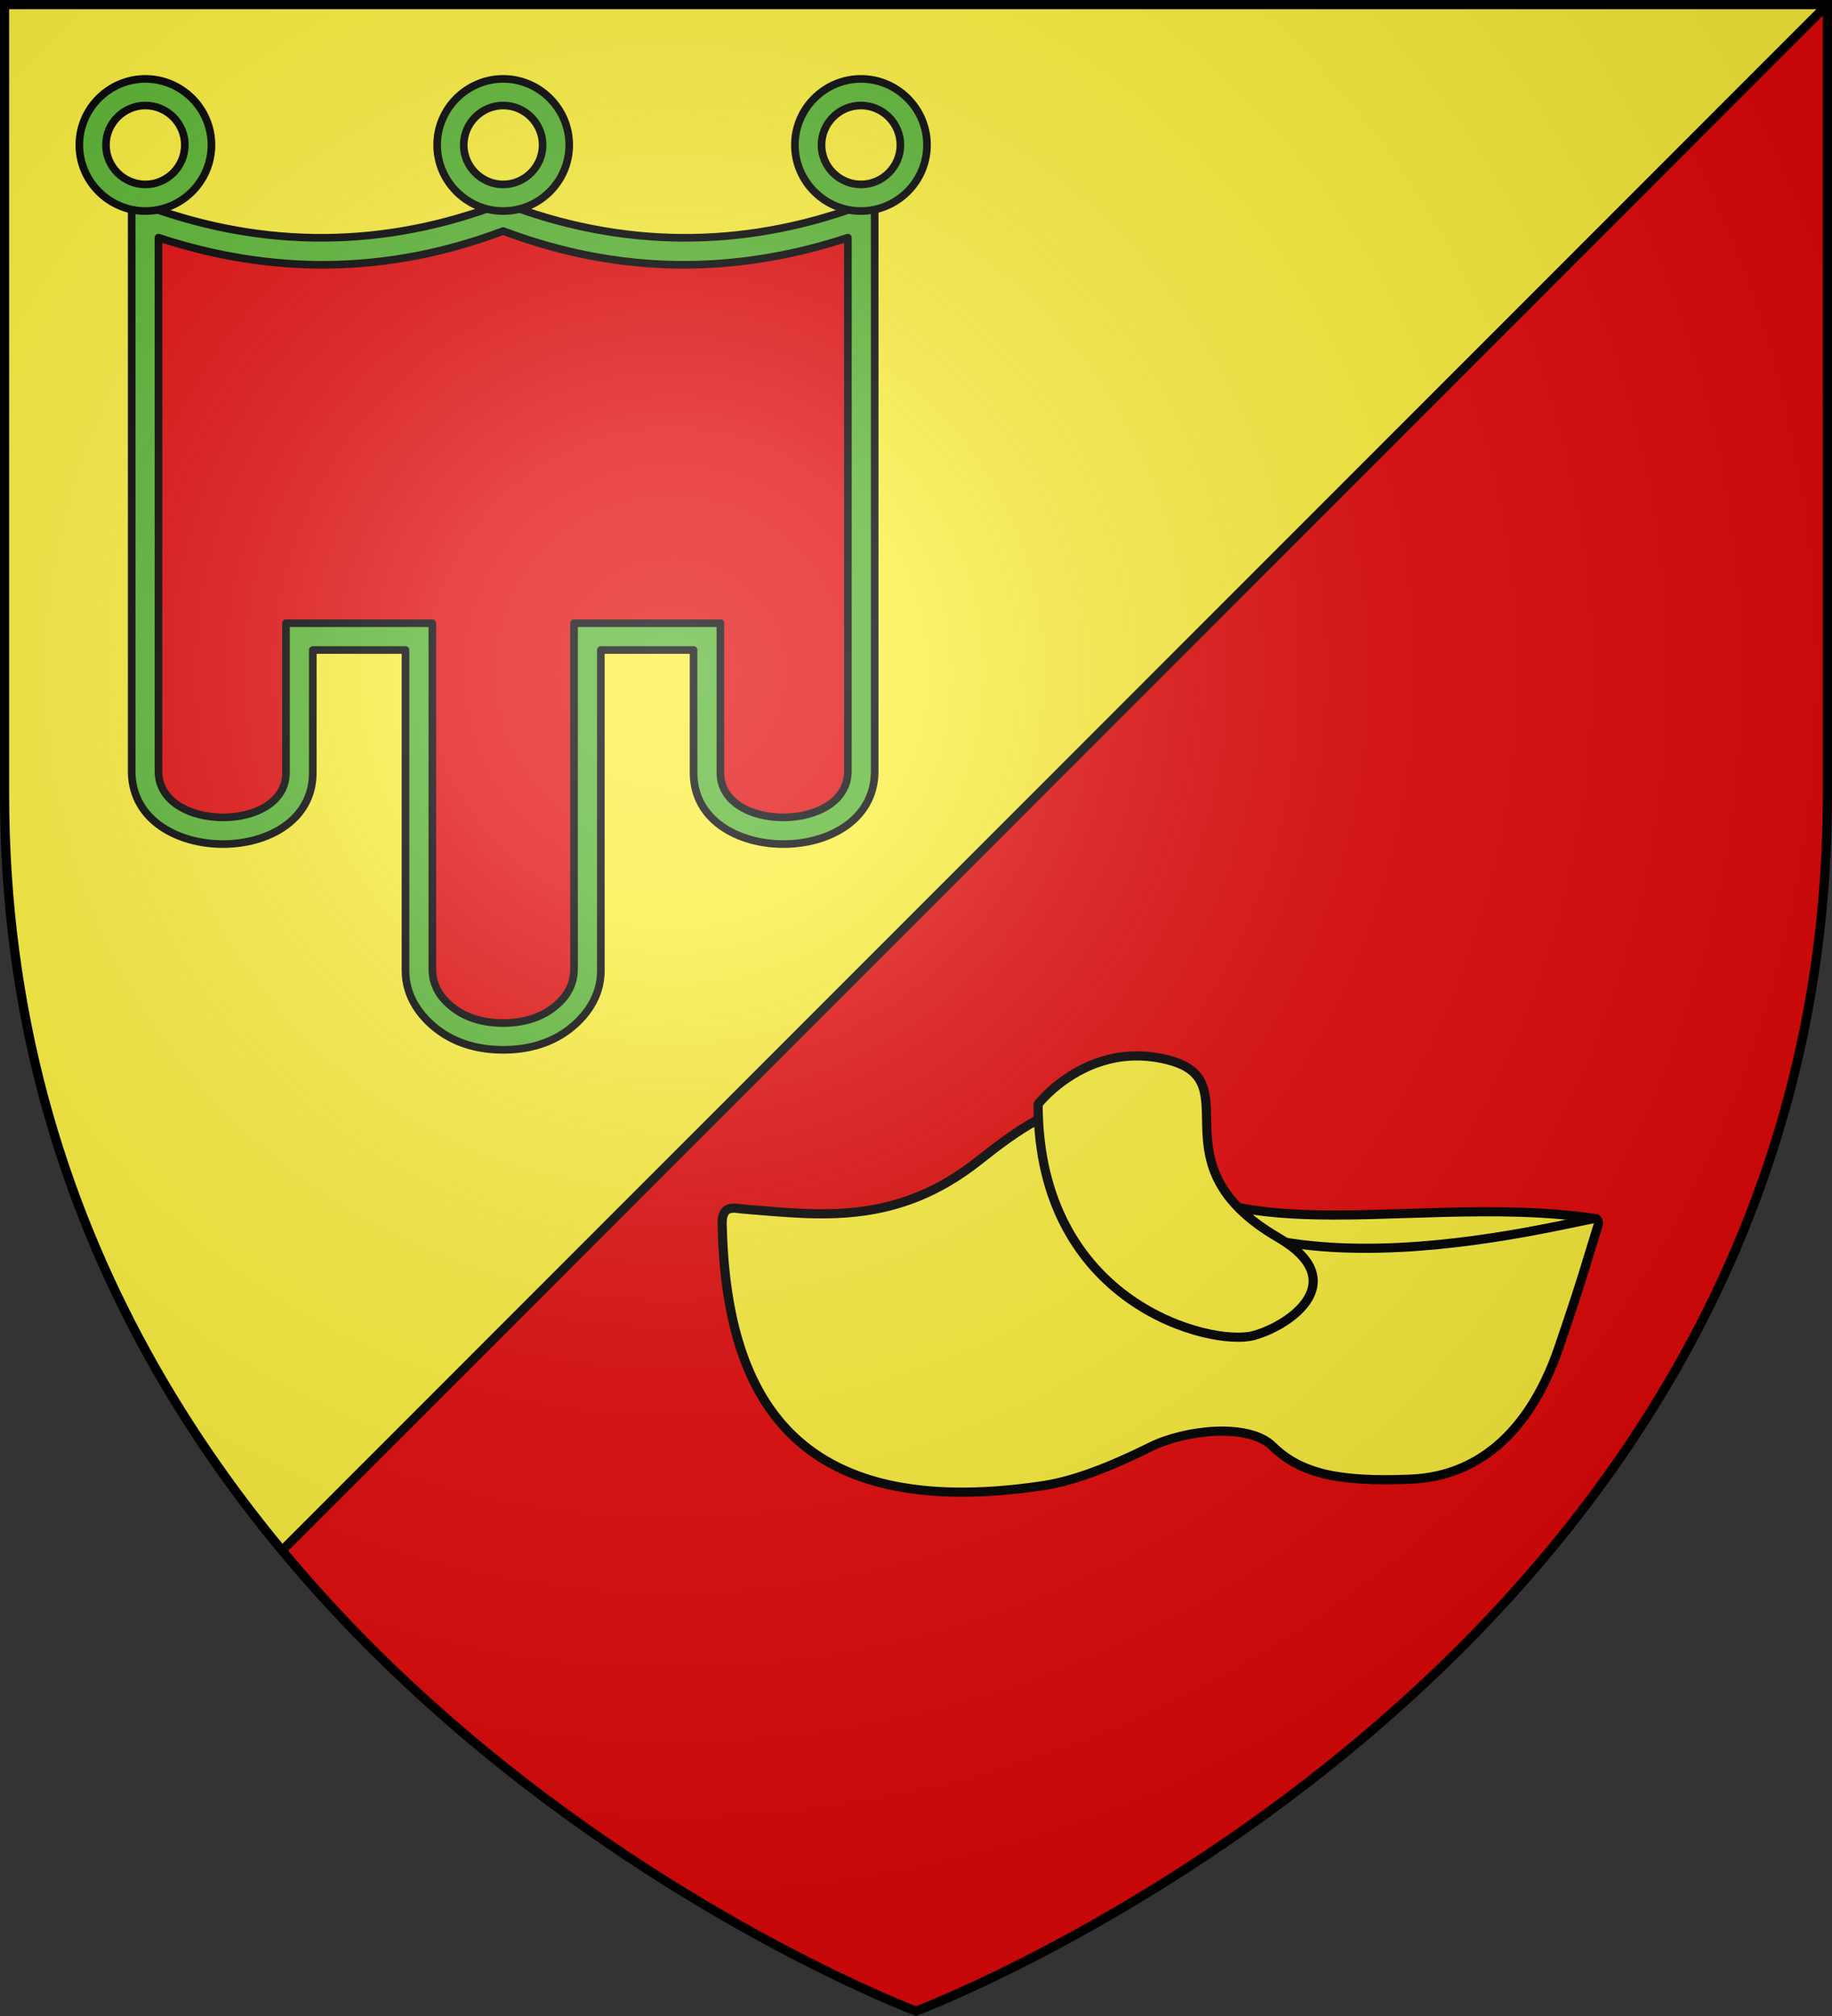
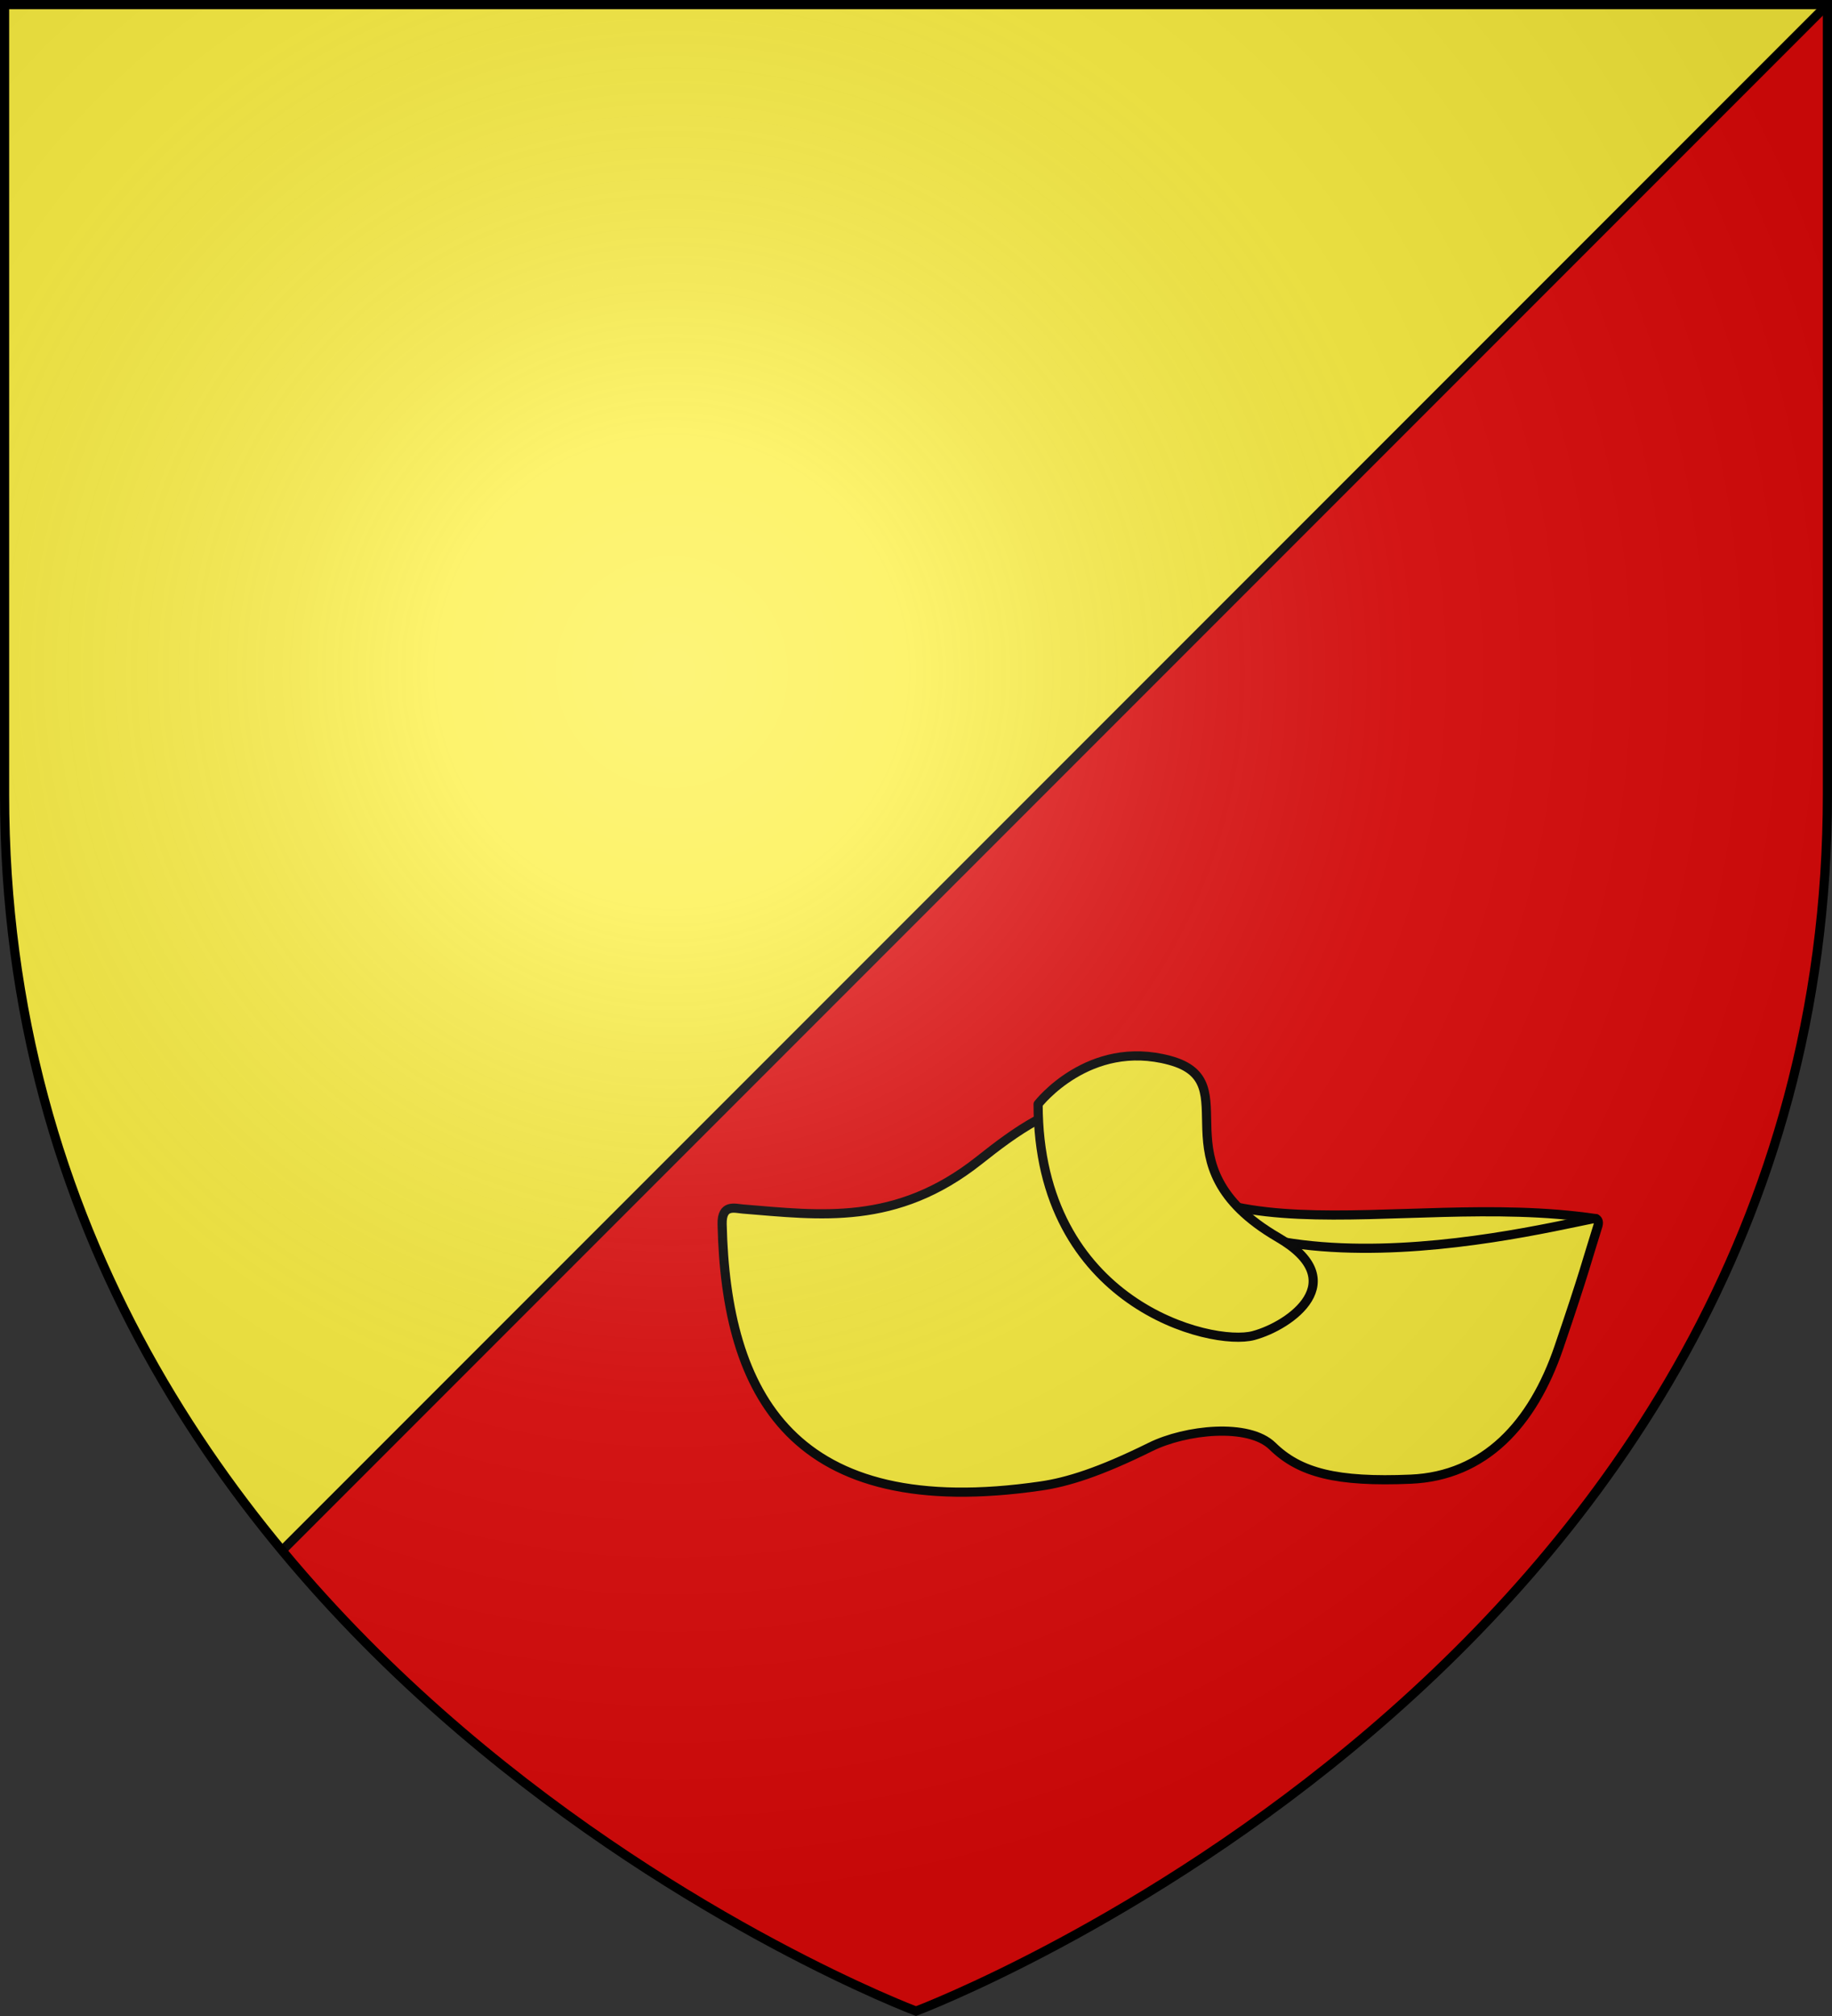
<svg xmlns="http://www.w3.org/2000/svg" width="600" height="660" viewBox="-300 -300 600 660">
  <rect x="-300" y="-300" width="600" height="660" fill="#333333" stroke="none" />
  <radialGradient id="a" cx="-80" cy="-80" r="405" gradientUnits="userSpaceOnUse">
    <stop offset="0" stop-color="#fff" stop-opacity=".31" />
    <stop offset=".19" stop-color="#fff" stop-opacity=".25" />
    <stop offset=".6" stop-color="#6b6b6b" stop-opacity=".125" />
    <stop offset="1" stop-opacity=".125" />
  </radialGradient>
  <path fill="#fcef3c" d="M-298.5-298.5h597v258.543C298.5 246.291 0 358.5 0 358.5S-298.5 246.291-298.5-39.957z" />
  <path fill="#e20909" d="m298.5-298.5-506.104 506.104C-119.794 313.37 0 358.398 0 358.398s298.5-112.19 298.5-398.394z" />
  <g stroke="#000">
    <path fill="none" stroke-width="3" d="m298.5-298.5-506.105 506.105" />
    <g stroke-linecap="round" stroke-linejoin="round">
      <g fill-rule="evenodd" stroke-width="4.296">
-         <path fill="#e20909" d="M-846.516 148c65.954 24.9 125.052 24.45 201.54 3.722v315.793c-.892 33.843-87.097 34.023-86.876.182v-83.294h-67.052v186.505c0 10.472-10.66 24.758-18.141 29.862-7.482 5.103-17.692 7.96-29.47 7.96s-21.991-2.857-29.473-7.96c-7.482-5.104-18.14-19.39-18.14-29.862V384.403h-67.052v83.294c.22 33.841-85.988 33.66-86.875-.182V151.722c76.078 20.729 135.586 21.177 201.54-3.722" transform="matrix(.582 0 0 .582 357.471 -315.103)" />
        <g fill="#5ab532">
-           <path d="M-1055.574 140.091V460.62c1.164 53.65 102.21 53.449 101.92-.21l-.001-68.818h52.172v180.494c0 14.678 8.698 26.15 18.706 33.511s22.45 10.89 36.261 10.89 26.253-3.528 36.261-10.89 18.706-18.833 18.706-33.51l-.001-180.495h52.172v68.817c-.289 53.66 100.756 53.86 101.92.21V140.092l-10.066 2.254c-64.145 23.317-131.97 23.759-198.992-2.254-67.022 26.013-134.847 25.57-198.992 2.254zm209.058 15.818c65.954 24.9 130.98 24.45 193.97 3.722v300.647c-.734 33.843-71.918 34.023-71.736.182l-.001-83.952h-82.363l.001 194.4c0 10.472-5.602 17.438-12.54 22.542-6.939 5.104-16.408 7.96-27.33 7.96-10.924 0-20.393-2.856-27.331-7.96-6.939-5.104-12.54-12.07-12.541-22.542v-194.4h-82.363v83.952c.183 33.84-71.001 33.66-71.736-.182V159.631c62.99 20.729 128.017 21.177 193.97-3.722" transform="matrix(.582 0 0 .582 357.471 -315.103)" />
-           <path d="M-645.185 70.325c-20.314 0-37.169 16.623-37.169 37.168 0 20.546 16.855 37.168 37.17 37.168 20.313 0 37.168-16.622 37.168-37.168s-16.855-37.168-37.169-37.168m0 14.97c12.132 0 22.198 9.928 22.198 22.198s-10.066 22.198-22.198 22.198-22.198-9.928-22.198-22.198 10.066-22.197 22.198-22.197m-201.33-14.97c-20.315 0-37.17 16.623-37.17 37.168 0 20.546 16.855 37.168 37.17 37.168 20.313 0 37.168-16.622 37.168-37.168s-16.855-37.168-37.169-37.168m0 14.97c12.131 0 22.197 9.928 22.197 22.198s-10.066 22.198-22.198 22.198-22.198-9.928-22.198-22.198 10.066-22.197 22.198-22.197m-201.332-14.97c-20.314 0-37.169 16.623-37.169 37.168 0 20.546 16.855 37.168 37.169 37.168s37.169-16.622 37.169-37.168-16.855-37.168-37.169-37.168m0 14.97c12.132 0 22.198 9.928 22.198 22.198s-10.066 22.198-22.198 22.198-22.198-9.928-22.198-22.198 10.066-22.197 22.198-22.197" transform="matrix(.582 0 0 .582 357.471 -315.103)" />
-         </g>
+           </g>
      </g>
      <g fill="#fcef3c" stroke-width="3">
        <path d="M62.68 59.082c-21.506 61.78 105.548 62.576 159.989 39.877-66.188-9.786-139.867 19.27-159.99-39.877" />
        <path d="M-56.704 95.813c-2.6-.21-6.941-1.697-6.792 4.95 1.25 55.647 22.856 97.636 104.493 85.706 8.448-1.235 18.973-4.444 35.789-12.765 11.512-5.697 32.15-7.915 39.968-.26 8.94 8.752 21.077 11.837 45.26 10.81 24.185-1.026 39.963-18.035 48.523-43.113 8.533-25 9.213-28.524 12.8-39.857.461-1.458-.15-2.576-1.306-2.345-26.057 5.205-141.57 33.578-159.352-39.857-17.797 2.239-30.06 11.342-42.058 20.84-27.146 21.49-51.96 17.94-77.325 15.891" />
        <path d="M39.989 61.466S56.586 39.99 83.07 47.137c26.485 7.148-5.818 33.974 35.535 58.02 24.407 14.193 4.172 28.777-8.068 32.08-13.725 3.704-70.548-10.245-70.548-75.771" />
      </g>
    </g>
  </g>
  <path fill="url(#a)" d="M-298.5-298.5h597v258.543C298.5 246.291 0 358.5 0 358.5S-298.5 246.291-298.5-39.957z" />
  <path fill="none" stroke="#000" stroke-width="3" d="M-298.5-298.5h597v258.503C298.5 246.206 0 358.398 0 358.398S-298.5 246.206-298.5-39.997z" />
</svg>